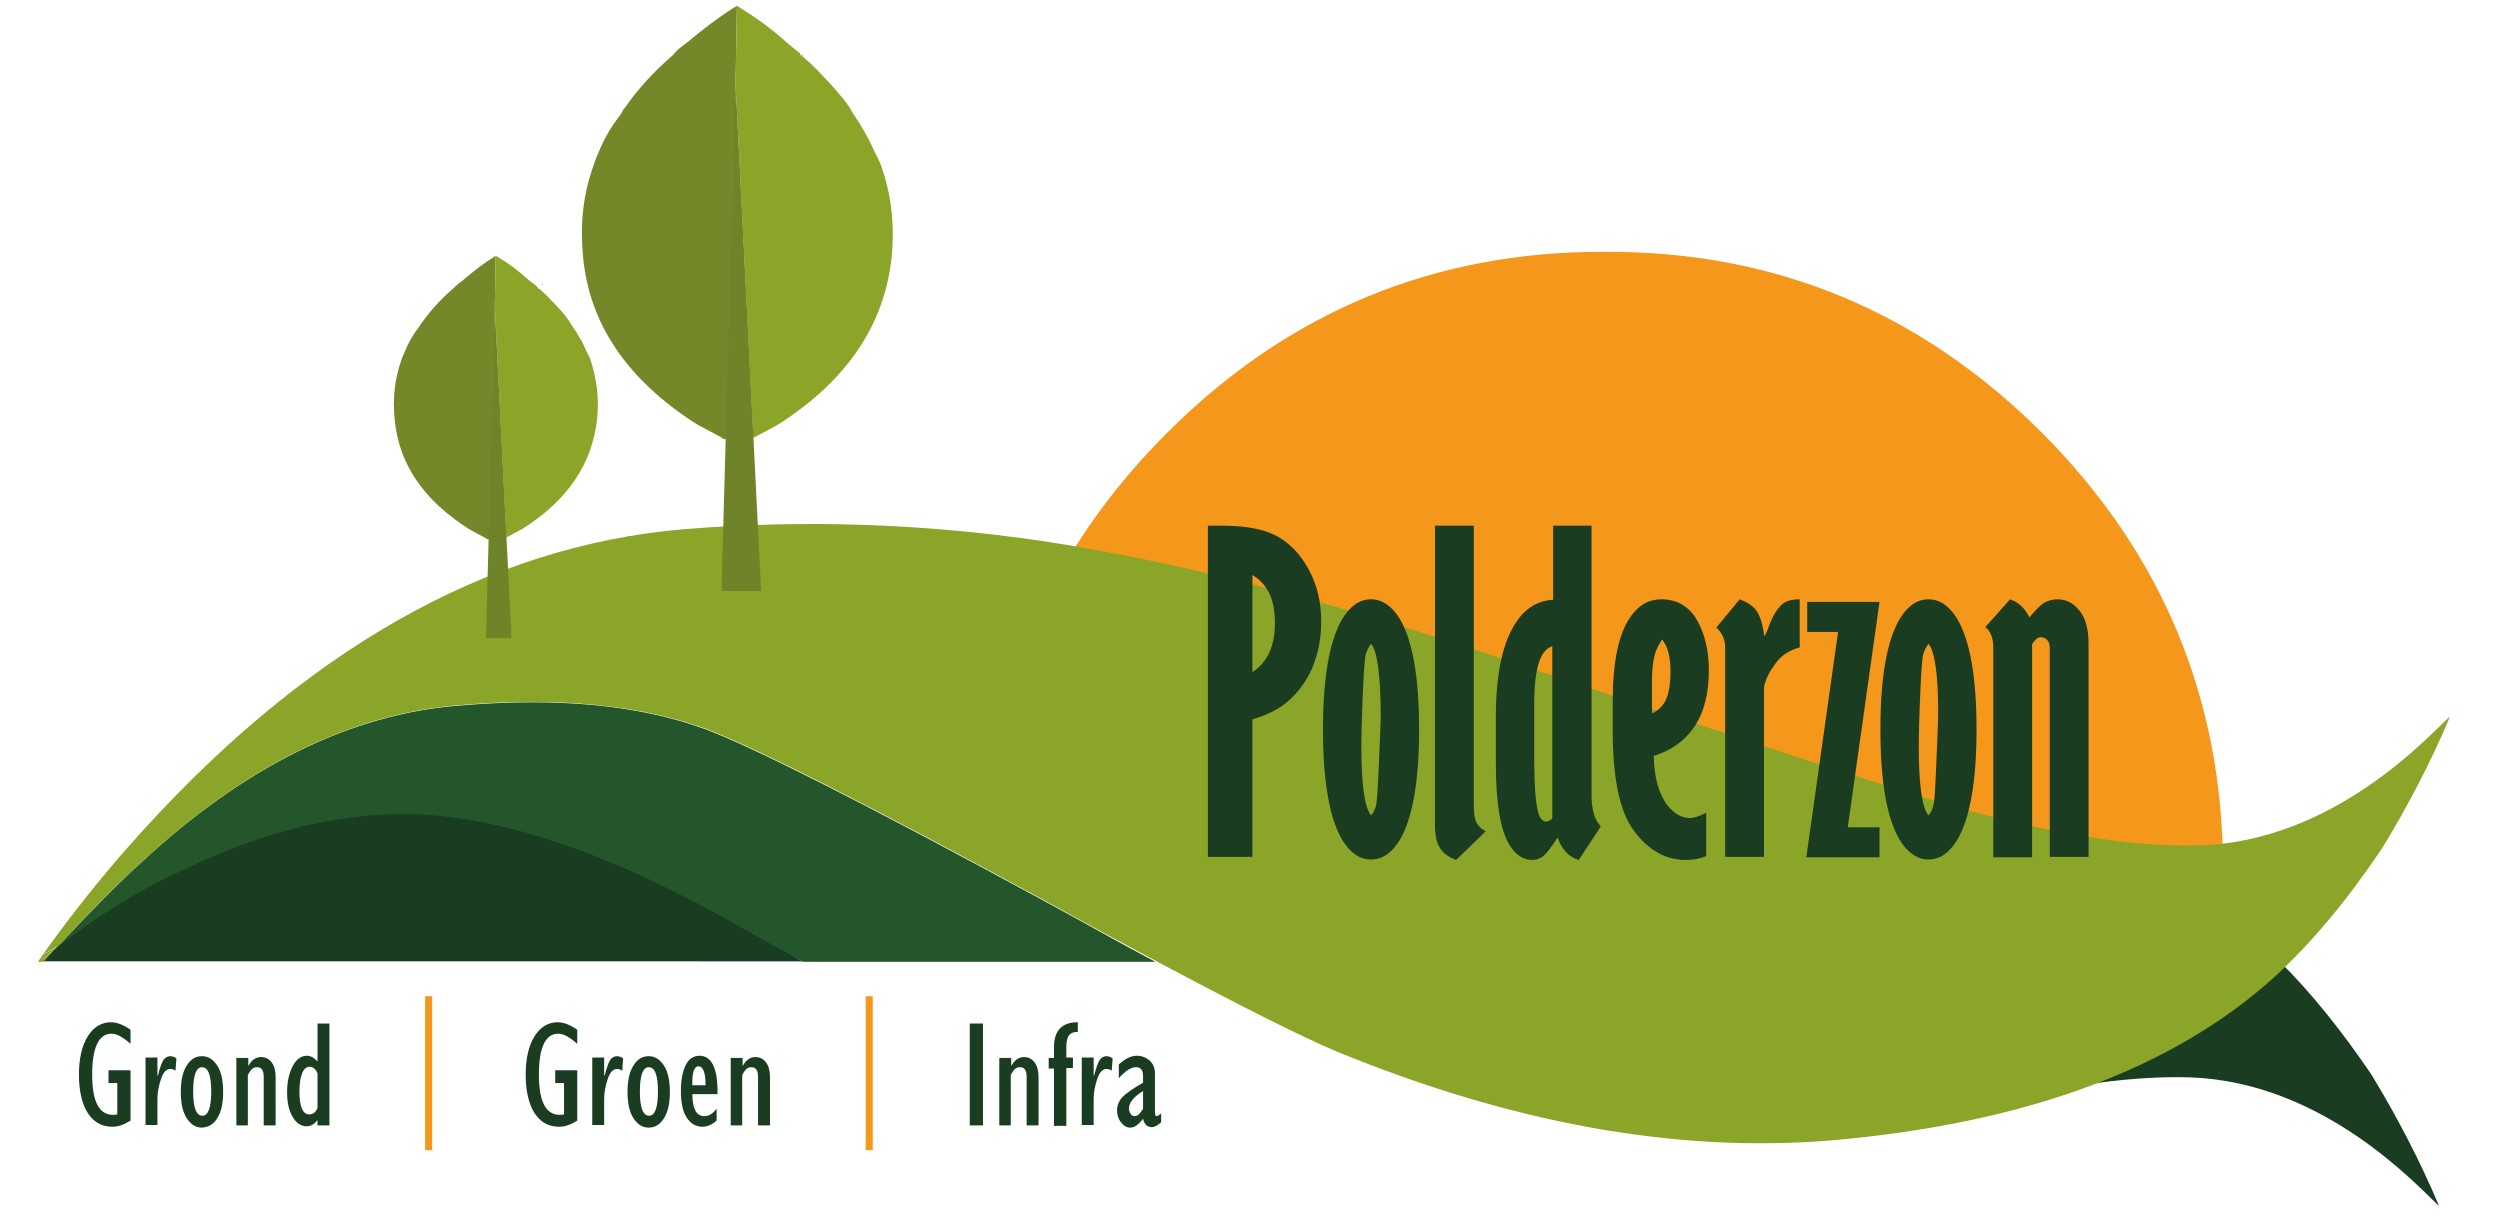
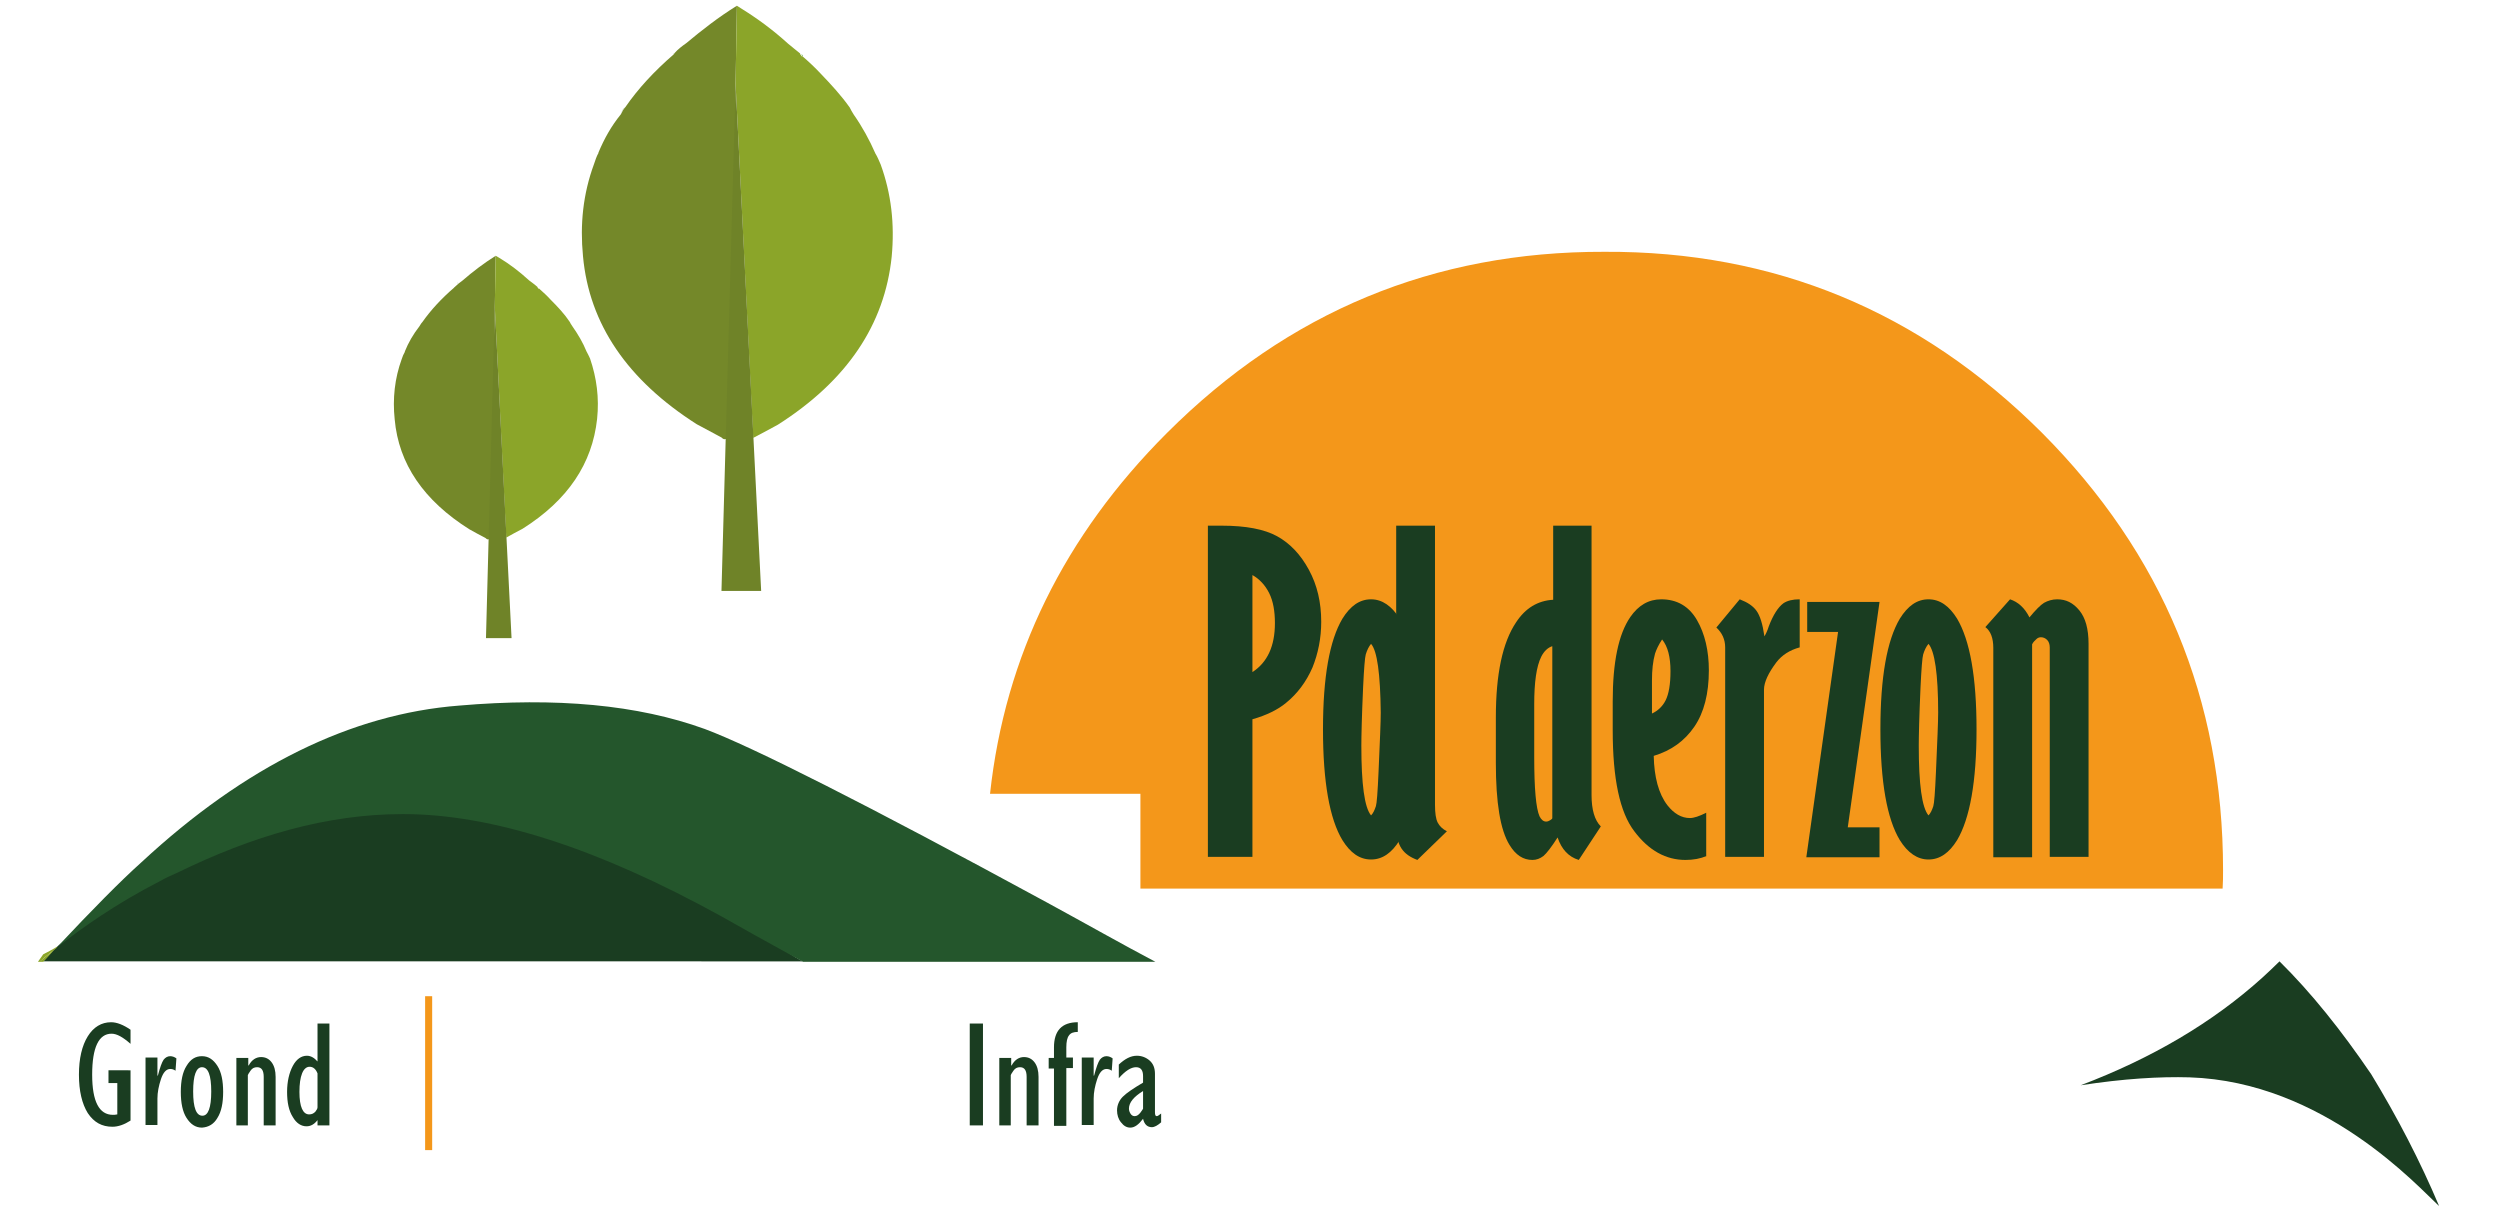
<svg xmlns="http://www.w3.org/2000/svg" xmlns:xlink="http://www.w3.org/1999/xlink" id="Laag_1" x="0px" y="0px" width="566.9px" height="276.4px" viewBox="0 0 566.9 276.4" style="enable-background:new 0 0 566.9 276.4;" xml:space="preserve">
  <style type="text/css">	.st0{clip-path:url(#SVGID_10_);fill:#1A3D21;}	.st1{clip-path:url(#SVGID_4_);fill:#748829;}	.st2{fill:#1A3D21;}	.st3{clip-path:url(#SVGID_12_);fill:#1A3D21;}	.st4{clip-path:url(#SVGID_2_);fill:#4BA334;}	.st5{fill:#8BA529;}	.st6{clip-path:url(#SVGID_2_);fill:#1A3D21;}	.st7{clip-path:url(#SVGID_12_);fill:#8BA529;}	.st8{fill:#F4971A;}	.st9{clip-path:url(#SVGID_4_);fill:#4BA334;}	.st10{clip-path:url(#SVGID_4_);fill:#1A3D21;}	.st11{clip-path:url(#SVGID_2_);fill:#24562C;}	.st12{clip-path:url(#SVGID_2_);fill:#F4971A;}	.st13{clip-path:url(#SVGID_4_);fill:#8BA529;}	.st14{clip-path:url(#SVGID_6_);fill:#1A3D21;}	.st15{fill:#6F8328;}	.st16{clip-path:url(#SVGID_8_);fill:#1A3D21;}	.st17{clip-path:url(#SVGID_12_);fill:#748829;}</style>
  <g>
    <defs>
      <rect id="SVGID_1_" x="8.5" y="1.3" width="546.9" height="272.1" />
    </defs>
    <clipPath id="SVGID_2_">
      <use xlink:href="#SVGID_1_" style="overflow:visible;" />
    </clipPath>
    <path class="st6" d="M166.5,205.6c-27.9-15.4-52.2-25-72.5-25c-17.4,0-37.4,6.8-54.4,15.1c-1.4,0.7-3.1,3.4-4.5,4.1  c-9.8,5.1-17,10.8-21.7,14.5c-0.2,0.2-0.4,0.3-0.6,0.5c-0.3,0.3-0.5,0.5-0.8,0.8c-0.7,0.8-1.5,1.6-2.2,2.4L182,218  C173.6,213.4,170.4,207.8,166.5,205.6" />
    <path class="st6" d="M516.9,218c-1.3,1.3-2.6,2.5-3.9,3.7c-11.3,10.2-25.1,18.3-41.2,24.4c9.7-1.5,18-2,24.7-1.8  c30.5,1,51.8,24.8,56.6,29.2c-4.3-10.2-9.5-20.2-15.4-29.9C530.9,233.6,524,225,516.9,218" />
    <path class="st12" d="M363.8,57.1c-38.7-0.1-71.7,13.6-99.2,41.1c-23.2,23.2-36.7,50.5-40.1,81.8h34.1v21.5H504  c0.1-1.4,0.1-2.9,0.1-4.2c0-38.7-13.7-71.7-41.1-99.2C435.4,70.6,402.4,56.9,363.8,57.1" />
    <path class="st4" d="M152.8,12.2v0.1c0-0.1,0-0.1,0.1-0.3C152.8,12,152.8,12,152.8,12.2" />
    <path class="st4" d="M181.7,12.3c0,0,0.1,0.1,0.3,0.4l0.1-0.1C182,12.5,181.8,12.3,181.7,12.3" />
    <path class="st4" d="M141.7,24.3c-0.4,0.4-0.7,1-1,1.6C141,25.3,141.2,24.7,141.7,24.3" />
    <path class="st11" d="M9.7,216.4C9.7,216.4,9.7,216.4,9.7,216.4C9.8,216.4,9.8,216.4,9.7,216.4C9.8,216.4,9.8,216.4,9.7,216.4" />
    <path class="st11" d="M159.8,165.3c-15.2-5.5-33.6-7.2-55.7-5.3c-24.4,1.9-48.5,13.7-72,35.5c-4.8,4.3-11.1,10.7-19,19.1  c0.1-0.1,0.2-0.1,0.4-0.2c4.7-3.7,12.8-9.5,22.6-14.5c1.4-0.8,2.7-1.4,4.1-2c17-8.3,33.8-13.3,51.2-13.3c20.2,0,44.3,7.8,72.2,23.2  c3.9,2.2,10.1,5.7,18.5,10.3H262c-7.4-3.9-15.5-8.5-24.5-13.4C196.3,182.3,170.3,169.2,159.8,165.3" />
  </g>
  <path class="st5" d="M8.9,218.1h0.9H8.9z" />
  <g>
    <defs>
      <rect id="SVGID_3_" x="8.5" y="1.3" width="546.9" height="272.1" />
    </defs>
    <clipPath id="SVGID_4_">
      <use xlink:href="#SVGID_3_" style="overflow:visible;" />
    </clipPath>
    <path class="st13" d="M13.1,214.6c-1.2,0.7-2.3,1.3-3.3,1.8c-0.4,0.6-0.8,1.1-1.2,1.7h0.4c0.1-0.1,1.5-1.4,3.9-3.2  C12.9,214.8,13,214.7,13.1,214.6" />
-     <path class="st13" d="M498.9,191.7c-13,0.4-31.8-1.9-56.3-9c-12.8-3.6-46.6-14.7-101.3-33.1c-40.3-13.6-75.4-22.5-105.5-27  c-26.8-3.9-53.7-4.8-80.7-2.6c-44.9,3.8-86.9,27.7-126,72c-6.1,6.9-12.6,15-19.2,24.2c0,0,0,0,0,0.1c1-0.5,2.1-1.2,3.3-1.8  c7.8-8.4,14.2-14.8,19-19.1c23.5-21.8,47.6-33.6,72-35.5c22.1-1.9,40.6-0.1,55.7,5.3c10.5,3.9,36.5,17,77.7,39.4  c9,5,17.2,9.4,24.5,13.3c0.1,0,0.1,0.1,0.2,0.1c19.3,10.3,32.9,17.1,40.7,20.4c39.7,16.3,77.1,23.1,112.2,20.2  c43.7-3.8,77.2-16,100.5-37c8.4-7.7,16.6-17.5,24.5-29.3c5.9-9.7,11.1-19.6,15.4-29.9C550.7,166.9,529.4,190.7,498.9,191.7" />
    <path class="st13" d="M12.8,214.9c-2.3,1.9-3.7,3.1-3.9,3.2h0.9c0.8-0.8,1.5-1.6,2.2-2.4C12.3,215.4,12.5,215.1,12.8,214.9" />
    <path class="st1" d="M167.1,1.3c-4.2,2.6-7.9,5.5-11.5,8.5c-1,0.7-1.9,1.4-2.6,2.2c-0.1,0.1-0.1,0.1-0.1,0.3v-0.1  c-0.1,0-0.1,0-0.1,0.1c-4.5,3.9-8.1,7.8-11,12c-0.4,0.4-0.7,1-1,1.6c-2.2,2.7-3.8,5.6-5.1,8.7v0.1c-0.4,0.7-0.7,1.6-1,2.5  c-2.5,6.8-3.2,13.7-2.5,20.9c1.4,15.4,10.1,28.1,25.8,38.1c1.9,1,3.7,2,5.6,3c0.1,0.1,0.3,0.3,0.6,0.4c0.1,0,1.4-0.2,1.7-0.1  l0.9-80.6L167.1,1.3z" />
    <path class="st13" d="M167.1,1.3L166.8,19l4,80.3c1.9-1,3.8-2,5.6-3c15.7-10,24.2-22.7,25.8-38.1c0.7-7.4-0.1-14.3-2.5-20.9  c-0.4-0.9-0.7-1.7-1.2-2.5c-1.3-3-3-6.1-4.9-8.8c-0.4-0.6-0.7-1.2-0.9-1.6c-1.9-2.7-4.2-5.2-6.6-7.7c-1.3-1.4-2.7-2.7-4.2-4  l-0.1,0.1c-0.1-0.3-0.3-0.4-0.3-0.4c0-0.1,0-0.1-0.1-0.3c-0.9-0.7-1.7-1.4-2.7-2.2c-3.3-3-6.8-5.6-10.5-7.9" />
    <path class="st9" d="M103.7,64.3v0.1c0-0.1,0-0.1,0.1-0.3C103.7,64.1,103.7,64.1,103.7,64.3" />
-     <path class="st9" d="M122.9,64.4c0,0,0,0.1,0.1,0.3l0.1-0.1C123.1,64.4,123.1,64.4,122.9,64.4" />
    <path class="st9" d="M96.4,72.4c-0.3,0.4-0.6,0.7-0.7,1C95.8,73.1,96.1,72.8,96.4,72.4" />
    <path class="st10" d="M284,130.4v22c3.4-2.2,5.1-5.9,5.1-11.1c0-2.7-0.4-5-1.3-6.8C286.9,132.7,285.6,131.3,284,130.4 M273.8,119.2  h3.2c5.5,0,9.7,0.8,12.6,2.4c2.9,1.6,5.3,4.1,7.2,7.6c1.9,3.5,2.8,7.4,2.8,11.8c0,3.7-0.7,7.2-2,10.4c-1.4,3.2-3.4,5.9-6,8  c-1.8,1.5-4.4,2.8-7.6,3.7v31.2h-10.1V119.2z" />
    <path class="st10" d="M310.9,146c-0.5,0.6-0.9,1.4-1.2,2.4c-0.2,0.7-0.4,3.2-0.6,7.4c-0.3,6.7-0.4,11.2-0.4,13.3  c0,8.7,0.7,14,2.2,15.8c0.5-0.5,0.8-1.2,1.1-2.1c0.2-0.6,0.4-3.2,0.6-7.8c0.3-6.9,0.5-11.3,0.5-13.4  C313,152.8,312.3,147.6,310.9,146 M310.9,135.9c2.5,0,4.7,1.5,6.5,4.4c2.9,4.9,4.4,13.2,4.4,25.1c0,11.8-1.5,20.2-4.4,25.1  c-1.8,2.9-3.9,4.4-6.5,4.4s-4.7-1.5-6.5-4.4c-2.9-4.8-4.4-13.2-4.4-25.1c0-11.9,1.5-20.2,4.4-25.1  C306.2,137.4,308.3,135.9,310.9,135.9" />
-     <path class="st10" d="M325.4,119.2h8.8v63.3c0,1.9,0.2,3.2,0.6,4c0.4,0.8,1.1,1.5,2.1,2l-6.7,6.5c-1.6-0.6-2.8-1.4-3.6-2.6  c-0.8-1.2-1.2-2.9-1.2-5.2V119.2z" />
+     <path class="st10" d="M325.4,119.2v63.3c0,1.9,0.2,3.2,0.6,4c0.4,0.8,1.1,1.5,2.1,2l-6.7,6.5c-1.6-0.6-2.8-1.4-3.6-2.6  c-0.8-1.2-1.2-2.9-1.2-5.2V119.2z" />
    <path class="st10" d="M352.1,146.5c-1.1,0.3-2,1.2-2.6,2.4c-1.1,2.2-1.6,5.8-1.6,10.8v12c0,7.1,0.4,11.6,1.2,13.4  c0.4,0.8,0.9,1.2,1.5,1.2c0.3,0,0.6-0.1,0.9-0.3c0.3-0.2,0.5-0.3,0.5-0.5V146.5z M352.1,119.2h8.8v61.1c0,3.3,0.7,5.7,2.1,7.1  L358,195c-2.3-0.7-3.9-2.4-4.8-5.1c-1.4,2.2-2.5,3.6-3.2,4.2c-0.8,0.6-1.6,0.9-2.5,0.9c-2.1,0-3.8-1.1-5.2-3.4  c-2.1-3.4-3.1-9.6-3.1-18.6v-10.3c0-9.8,1.5-17,4.6-21.6c2.1-3.2,4.9-4.9,8.4-5.1V119.2z" />
    <path class="st10" d="M376.9,145c-0.8,1.2-1.3,2.3-1.6,3.2c-0.5,1.8-0.7,3.8-0.7,6.1v7.5c1.3-0.6,2.4-1.6,3.1-3  c0.7-1.4,1.1-3.6,1.1-6.6C378.8,149,378.2,146.6,376.9,145 M387,194.1c-1.4,0.6-3,0.9-4.8,0.9c-4.4,0-8.3-2.1-11.6-6.5  c-3.3-4.3-4.9-11.9-4.9-22.9V159c0-8.8,1.3-15.2,4-19.1c1.8-2.6,4.1-4,7-4c3.6,0,6.3,1.6,8.1,4.7c1.8,3.1,2.7,7,2.7,11.4  c0,5.3-1.1,9.6-3.3,12.8c-2.2,3.2-5.2,5.4-9.2,6.6c0.1,4.8,1.1,8.6,3.1,11.2c1.5,1.9,3.2,2.9,5.1,2.9c0.9,0,2.1-0.4,3.7-1.2V194.1z  " />
    <path class="st10" d="M400.1,144.3c0.3-0.5,0.7-1.3,1-2.3c1-2.6,2.1-4.3,3.3-5.2c0.9-0.6,2.1-0.9,3.7-0.9v10.9  c-2.2,0.6-4,1.7-5.3,3.4c-1.8,2.4-2.8,4.5-2.8,6.2v37.9h-8.8v-47.5c0-1.8-0.7-3.3-2-4.5l5.3-6.4c1.8,0.7,3,1.5,3.8,2.6  C399.1,139.6,399.7,141.5,400.1,144.3" />
  </g>
  <polygon class="st2" points="409.8,136.5 426.2,136.5 419,187.6 426.2,187.6 426.2,194.4 409.6,194.4 416.8,143.3 409.8,143.3 " />
  <g>
    <defs>
      <rect id="SVGID_5_" x="8.5" y="1.3" width="546.9" height="272.1" />
    </defs>
    <clipPath id="SVGID_6_">
      <use xlink:href="#SVGID_5_" style="overflow:visible;" />
    </clipPath>
    <path class="st14" d="M437.3,146c-0.5,0.6-0.9,1.4-1.2,2.4c-0.2,0.7-0.4,3.2-0.6,7.4c-0.3,6.7-0.4,11.2-0.4,13.3  c0,8.7,0.7,14,2.2,15.8c0.5-0.5,0.8-1.2,1.1-2.1c0.2-0.6,0.4-3.2,0.6-7.8c0.3-6.9,0.5-11.3,0.5-13.4  C439.5,152.8,438.7,147.6,437.3,146 M437.3,135.9c2.6,0,4.7,1.5,6.5,4.4c2.9,4.9,4.4,13.2,4.4,25.1c0,11.8-1.5,20.2-4.4,25.1  c-1.8,2.9-3.9,4.4-6.5,4.4c-2.5,0-4.7-1.5-6.5-4.4c-2.9-4.8-4.4-13.2-4.4-25.1c0-11.9,1.5-20.2,4.4-25.1  C432.6,137.4,434.7,135.9,437.3,135.9" />
    <path class="st14" d="M455.8,135.9c1.8,0.6,3.3,1.9,4.4,4.1c1.4-1.7,2.5-2.8,3.3-3.3c0.9-0.5,1.9-0.8,3-0.8c2,0,3.6,0.8,5,2.5  c1.4,1.7,2.1,4.2,2.1,7.6v48.3h-8.8v-47.5c0-0.7-0.2-1.3-0.6-1.7c-0.4-0.4-0.9-0.6-1.4-0.6c-0.3,0-0.7,0.1-1,0.4s-0.7,0.6-1,1.2  v48.3H452v-47.5c0-2.2-0.6-3.8-1.8-4.7L455.8,135.9z" />
  </g>
  <polygon class="st15" points="163.6,134 172.6,134 166.8,19 " />
  <g>
    <defs>
      <rect id="SVGID_7_" x="8.5" y="1.3" width="546.9" height="272.1" />
    </defs>
    <clipPath id="SVGID_8_">
      <use xlink:href="#SVGID_7_" style="overflow:visible;" />
    </clipPath>
    <path class="st16" d="M258.6,252.3c-0.4,0.5-0.8,0.8-1.3,0.8c-0.4,0-0.7-0.2-0.9-0.5c-0.2-0.3-0.4-0.7-0.4-1.2c0-1.4,1.1-2.7,3.2-4  v4C259.2,251.4,259,251.8,258.6,252.3 M262.3,253.1c-0.3,0-0.4-0.3-0.4-0.9v-8.7c0-1.3-0.4-2.3-1.2-3c-0.8-0.7-1.8-1.1-2.9-1.1  c-1.4,0-2.7,0.7-4.1,2v3.1c1.5-1.7,2.8-2.5,3.9-2.5c1.1,0,1.6,0.7,1.6,2v1.5c-2.2,1.3-3.7,2.3-4.6,3.2c-0.8,0.8-1.3,1.9-1.3,3.1  c0,1,0.3,2,0.9,2.7c0.6,0.8,1.3,1.2,2.1,1.2c1,0,1.9-0.7,2.9-2c0.3,1.3,1,1.9,2,1.9c0.6,0,1.3-0.4,2.1-1.1v-2  C262.8,252.9,262.5,253.1,262.3,253.1 M248,255.2v-6.1c0-1.4,0.3-2.9,0.8-4.4c0.5-1.5,1.2-2.3,2.1-2.3c0.4,0,0.8,0.1,1.2,0.4  l0.2-2.8c-0.4-0.3-0.9-0.5-1.4-0.5c-0.6,0-1.1,0.3-1.5,0.8c-0.4,0.6-0.8,1.7-1.3,3.6H248v-4.1h-2.7v15.3H248z M241.8,255.2v-13h1.5  v-2.4h-1.5v-2.3c0-1.3,0.2-2.2,0.6-2.7c0.4-0.6,1.1-0.8,2-0.8v-2.2c-3.6,0-5.4,1.9-5.4,5.7v2.4h-1.2v2.4h1.2v13H241.8z   M229.2,255.2v-11.4c0-0.1,0.2-0.4,0.6-1c0.4-0.6,0.9-0.8,1.5-0.8c1,0,1.5,0.7,1.5,2.2v11h2.7v-11c0-1.4-0.3-2.5-0.9-3.3  c-0.6-0.8-1.4-1.2-2.4-1.2c-1.1,0-2.1,0.6-2.8,1.9h-0.1v-1.7h-2.7v15.3H229.2z M222.9,232.1h-3v23.1h3V232.1z" />
  </g>
-   <rect x="196.3" y="225.9" class="st8" width="1.6" height="34.9" />
  <g>
    <defs>
      <rect id="SVGID_9_" x="8.5" y="1.3" width="546.9" height="272.1" />
    </defs>
    <clipPath id="SVGID_10_">
      <use xlink:href="#SVGID_9_" style="overflow:visible;" />
    </clipPath>
-     <path class="st0" d="M168.3,255.2v-11.4c0-0.1,0.2-0.4,0.6-1s0.9-0.8,1.5-0.8c1,0,1.5,0.7,1.5,2.2v11h2.7v-11  c0-1.4-0.3-2.5-0.9-3.3c-0.6-0.8-1.4-1.2-2.4-1.2c-1.1,0-2.1,0.6-2.8,1.9h-0.1v-1.7h-2.7v15.3H168.3z M158.4,241.8  c1,0,1.6,1.4,1.6,4.3h-3C156.9,243.2,157.4,241.8,158.4,241.8 M159.7,253.1c-1.8,0-2.7-1.7-2.7-5h5.7c0.1-5.8-1.3-8.7-4.1-8.7  c-1.3,0-2.4,0.7-3.1,2.1c-0.7,1.4-1.1,3.4-1.1,5.9c0,2.6,0.4,4.6,1.3,6c0.9,1.4,2.1,2.1,3.6,2.1c1.1,0,2.2-0.5,3.2-1.4v-2.7  C161.6,252.6,160.7,253.1,159.7,253.1 M149.2,247.5c0,3.7-0.7,5.5-2,5.5c-1.4,0-2.1-1.8-2.1-5.5c0-3.7,0.7-5.5,2-5.5  C148.5,242,149.2,243.8,149.2,247.5 M150.6,253.5c0.9-1.4,1.3-3.4,1.3-5.9c0-2.5-0.4-4.5-1.3-5.9c-0.9-1.4-2-2.2-3.5-2.2  s-2.6,0.7-3.5,2.2c-0.9,1.4-1.3,3.4-1.3,5.9c0,2.5,0.4,4.5,1.3,5.9c0.9,1.4,2,2.2,3.5,2.2S149.8,254.9,150.6,253.5 M137,255.2v-6.1  c0-1.4,0.3-2.9,0.8-4.4c0.5-1.5,1.2-2.3,2.1-2.3c0.4,0,0.8,0.1,1.2,0.4l0.2-2.8c-0.4-0.3-0.9-0.5-1.4-0.5c-0.6,0-1.1,0.3-1.5,0.8  c-0.4,0.6-0.8,1.7-1.3,3.6H137v-4.1h-2.7v15.3H137z M125.9,242.8v2.8h2v7.1c-0.4,0.1-0.8,0.1-1,0.1c-3.1,0-4.7-3-4.7-9.1  c0-6.2,1.5-9.3,4.4-9.3c1.2,0,2.6,0.8,4.3,2.3v-3.2c-1.6-1.1-3.1-1.7-4.4-1.7c-2.2,0-4,1.1-5.3,3.2c-1.3,2.1-2,5-2,8.7  c0,3.7,0.7,6.6,2,8.7c1.4,2.1,3.2,3.1,5.6,3.1c1.3,0,2.7-0.5,4.1-1.4v-11.4H125.9z" />
  </g>
  <rect x="96.4" y="225.9" class="st8" width="1.6" height="34.9" />
  <g>
    <defs>
      <rect id="SVGID_11_" x="8.5" y="1.3" width="546.9" height="272.1" />
    </defs>
    <clipPath id="SVGID_12_">
      <use xlink:href="#SVGID_11_" style="overflow:visible;" />
    </clipPath>
    <path class="st3" d="M71.5,252.1c-0.4,0.4-0.8,0.6-1.4,0.6c-1.4,0-2.2-1.7-2.2-5.1c0-1.8,0.2-3.2,0.6-4.2c0.4-1,1-1.5,1.7-1.5  c0.8,0,1.4,0.5,1.8,1.5v7.7C72,251.4,71.8,251.7,71.5,252.1 M74.7,232.1H72v8.6c-0.7-0.8-1.5-1.3-2.4-1.3c-1.3,0-2.4,0.8-3.2,2.3  c-0.8,1.5-1.3,3.5-1.3,5.9c0,2.4,0.4,4.3,1.3,5.7c0.8,1.4,1.9,2.1,3.1,2.1c1,0,1.8-0.5,2.5-1.4H72v1.2h2.7V232.1z M56.2,255.2  v-11.4c0-0.1,0.2-0.4,0.6-1s0.9-0.8,1.5-0.8c1,0,1.5,0.7,1.5,2.2v11h2.7v-11c0-1.4-0.3-2.5-0.9-3.3c-0.6-0.8-1.4-1.2-2.4-1.2  c-1.1,0-2.1,0.6-2.8,1.9h-0.1v-1.7h-2.7v15.3H56.2z M47.9,247.5c0,3.7-0.7,5.5-2,5.5c-1.4,0-2.1-1.8-2.1-5.5c0-3.7,0.7-5.5,2-5.5  C47.2,242,47.9,243.8,47.9,247.5 M49.3,253.5c0.9-1.4,1.3-3.4,1.3-5.9c0-2.5-0.4-4.5-1.3-5.9c-0.9-1.4-2-2.2-3.5-2.2  c-1.5,0-2.6,0.7-3.5,2.2c-0.9,1.4-1.3,3.4-1.3,5.9c0,2.5,0.4,4.5,1.3,5.9c0.9,1.4,2,2.2,3.5,2.2C47.3,255.6,48.5,254.9,49.3,253.5   M35.7,255.2v-6.1c0-1.4,0.3-2.9,0.8-4.4c0.5-1.5,1.2-2.3,2.1-2.3c0.4,0,0.8,0.1,1.2,0.4l0.2-2.8c-0.4-0.3-0.9-0.5-1.4-0.5  c-0.6,0-1.1,0.3-1.5,0.8c-0.4,0.6-0.8,1.7-1.3,3.6h-0.1v-4.1H33v15.3H35.7z M24.6,242.8v2.8h2v7.1c-0.4,0.1-0.8,0.1-1,0.1  c-3.1,0-4.7-3-4.7-9.1c0-6.2,1.5-9.3,4.4-9.3c1.2,0,2.6,0.8,4.3,2.3v-3.2c-1.6-1.1-3.1-1.7-4.4-1.7c-2.2,0-4,1.1-5.3,3.2  c-1.3,2.1-2,5-2,8.7c0,3.7,0.7,6.6,2,8.7c1.4,2.1,3.2,3.1,5.6,3.1c1.3,0,2.7-0.5,4.1-1.4v-11.4H24.6z" />
    <path class="st17" d="M112.4,58c-2.7,1.7-5.2,3.6-7.5,5.6c-0.7,0.5-1.2,0.9-1.7,1.4c-0.1,0.1-0.1,0.1-0.1,0.2v-0.1  c-0.1,0-0.1,0-0.1,0.1c-2.9,2.5-5.3,5.1-7.2,7.8c-0.3,0.3-0.5,0.7-0.7,1c-1.4,1.8-2.5,3.7-3.3,5.7v0.1c-0.3,0.5-0.5,1-0.7,1.6  c-1.6,4.4-2.1,9-1.6,13.7c0.9,10.1,6.6,18.4,16.9,24.9c1.2,0.7,2.4,1.3,3.7,2c0.1,0.1,0.2,0.2,0.4,0.3c0.1,0,0.9-0.1,1.1,0  l0.6-52.6L112.4,58z" />
    <path class="st7" d="M112.4,58l-0.2,11.5l2.6,52.4c1.2-0.7,2.4-1.3,3.7-2c10.3-6.5,15.8-14.8,16.9-24.9c0.5-4.8-0.1-9.3-1.6-13.7  c-0.3-0.6-0.5-1.1-0.8-1.6c-0.8-2-2-4-3.2-5.7c-0.3-0.4-0.5-0.8-0.6-1c-1.2-1.8-2.7-3.4-4.3-5c-0.8-0.9-1.8-1.8-2.7-2.6l-0.1,0.1  c-0.1-0.2-0.2-0.3-0.2-0.3c0-0.1,0-0.1-0.1-0.2c-0.6-0.5-1.1-0.9-1.8-1.4c-2.2-2-4.4-3.7-6.9-5.2" />
  </g>
  <polygon class="st15" points="110.2,144.7 116,144.7 112.2,69.5 " />
</svg>